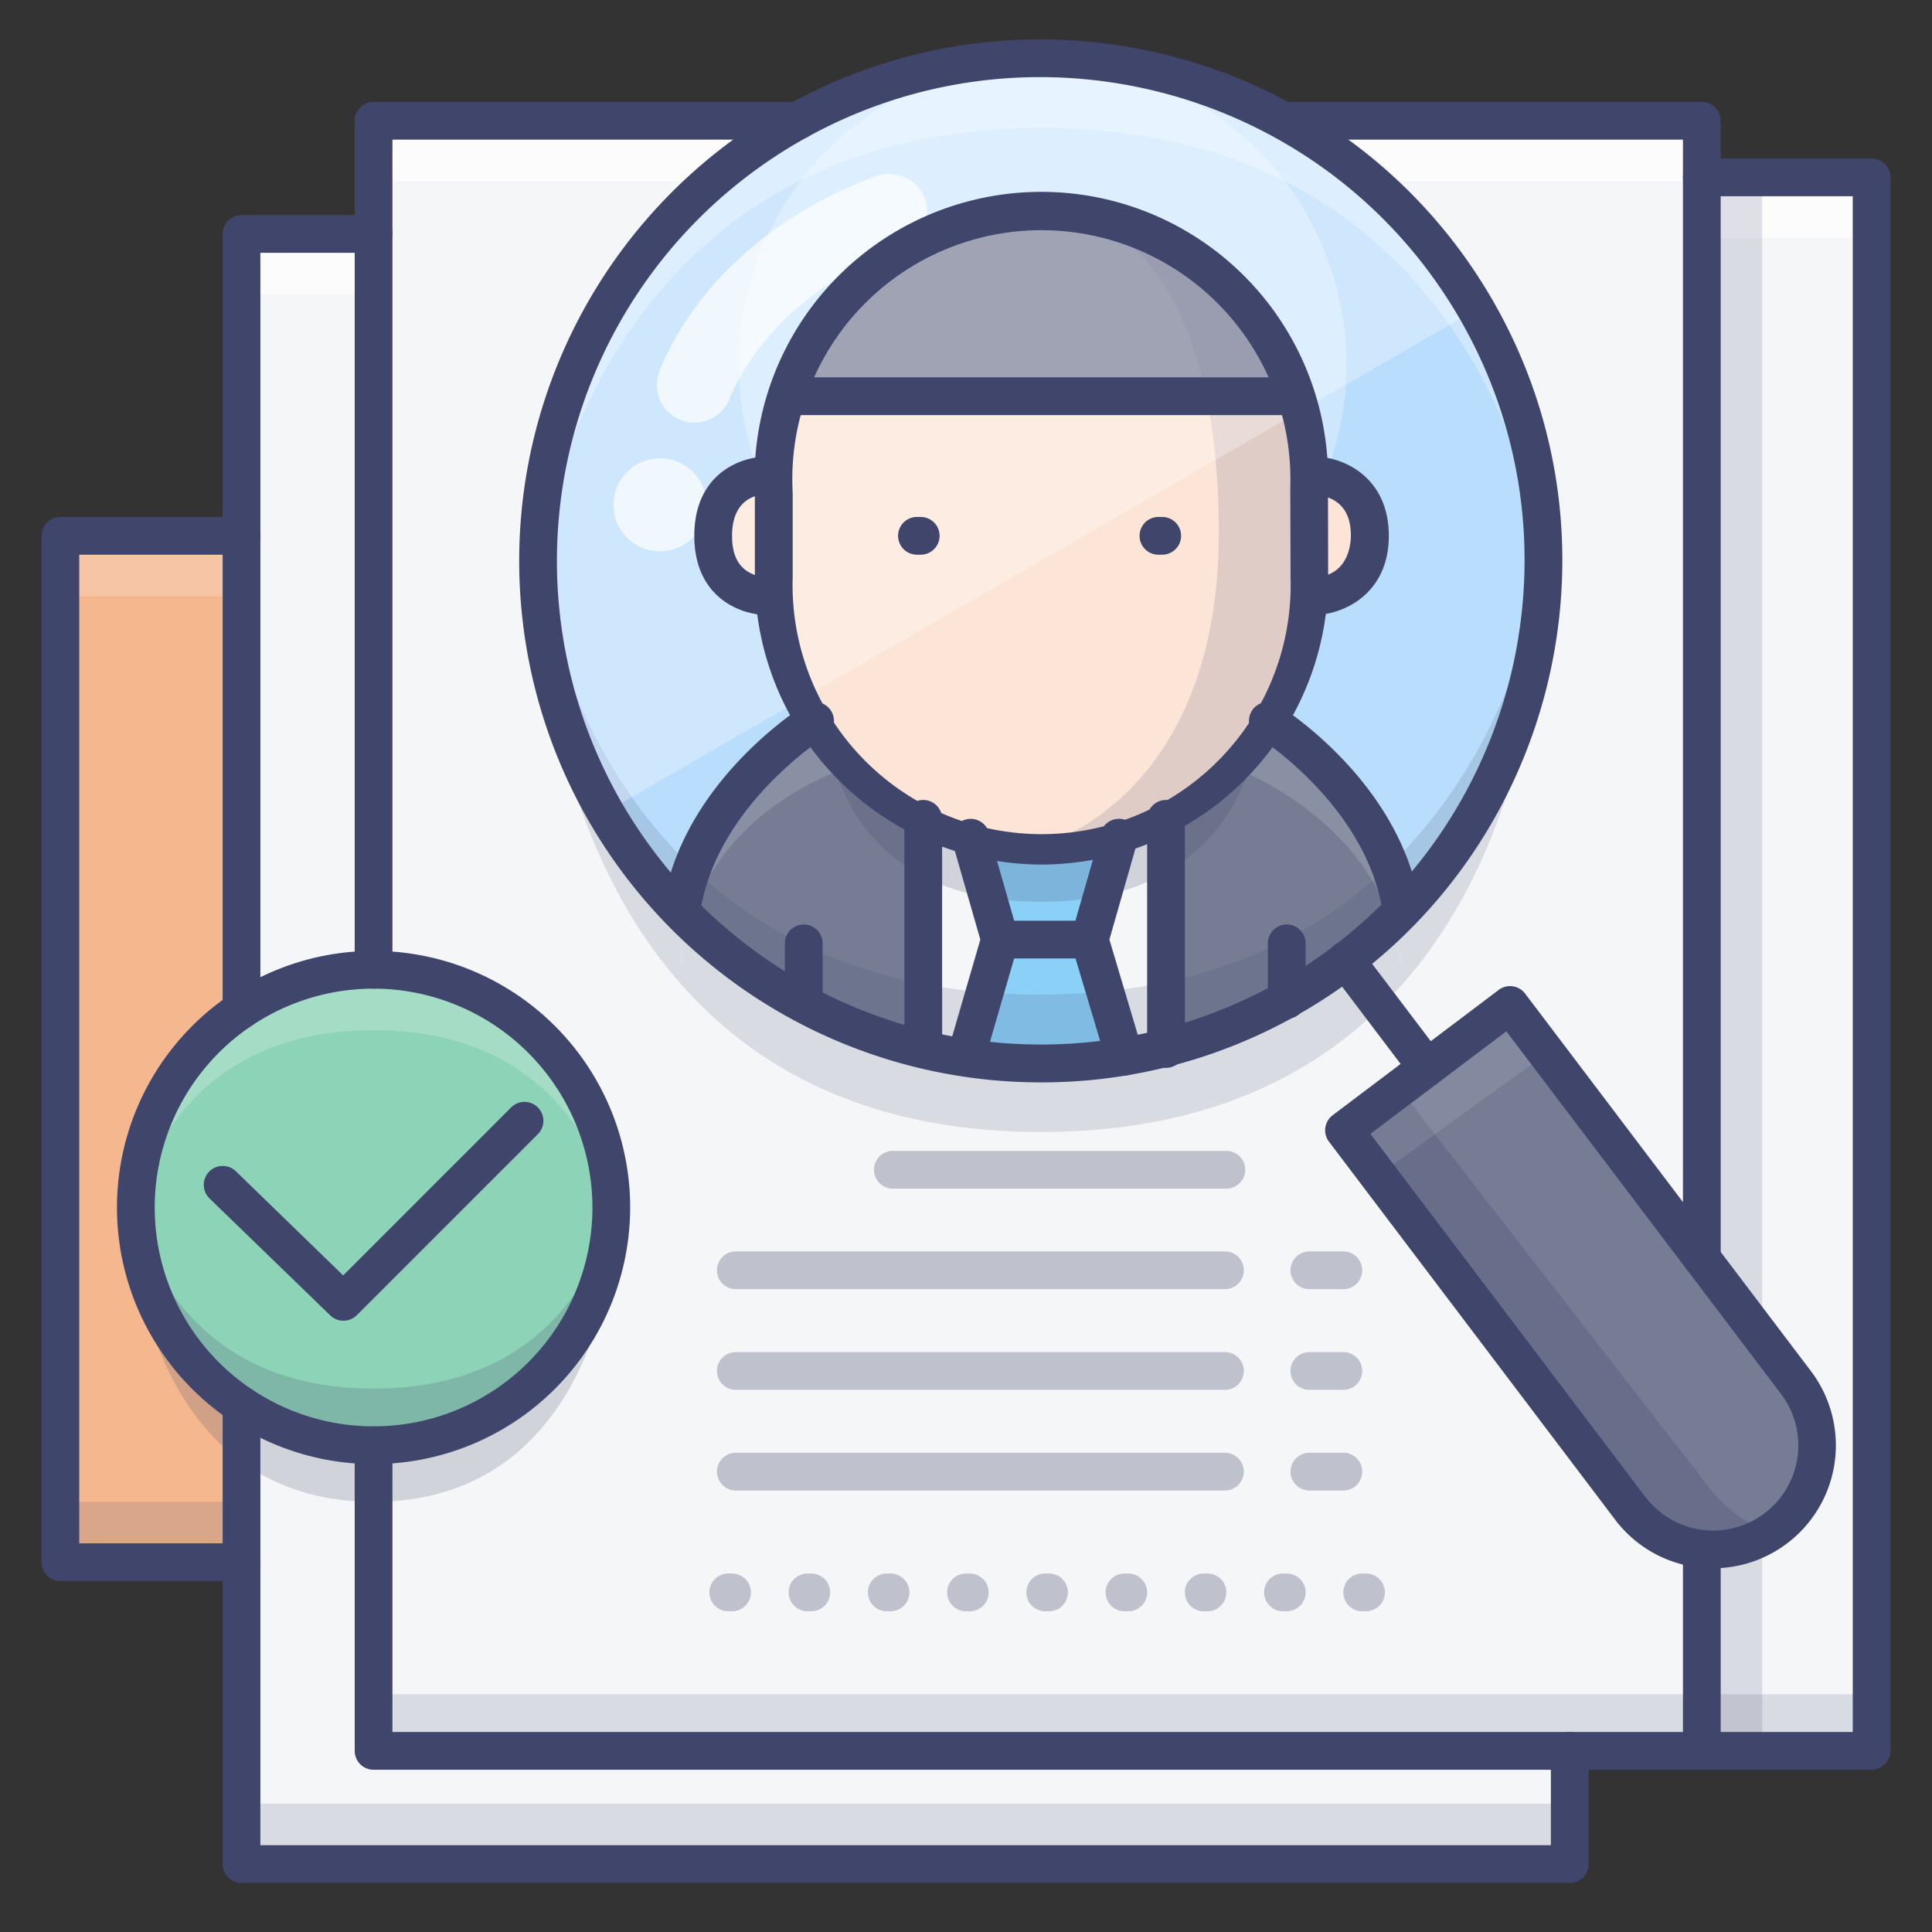
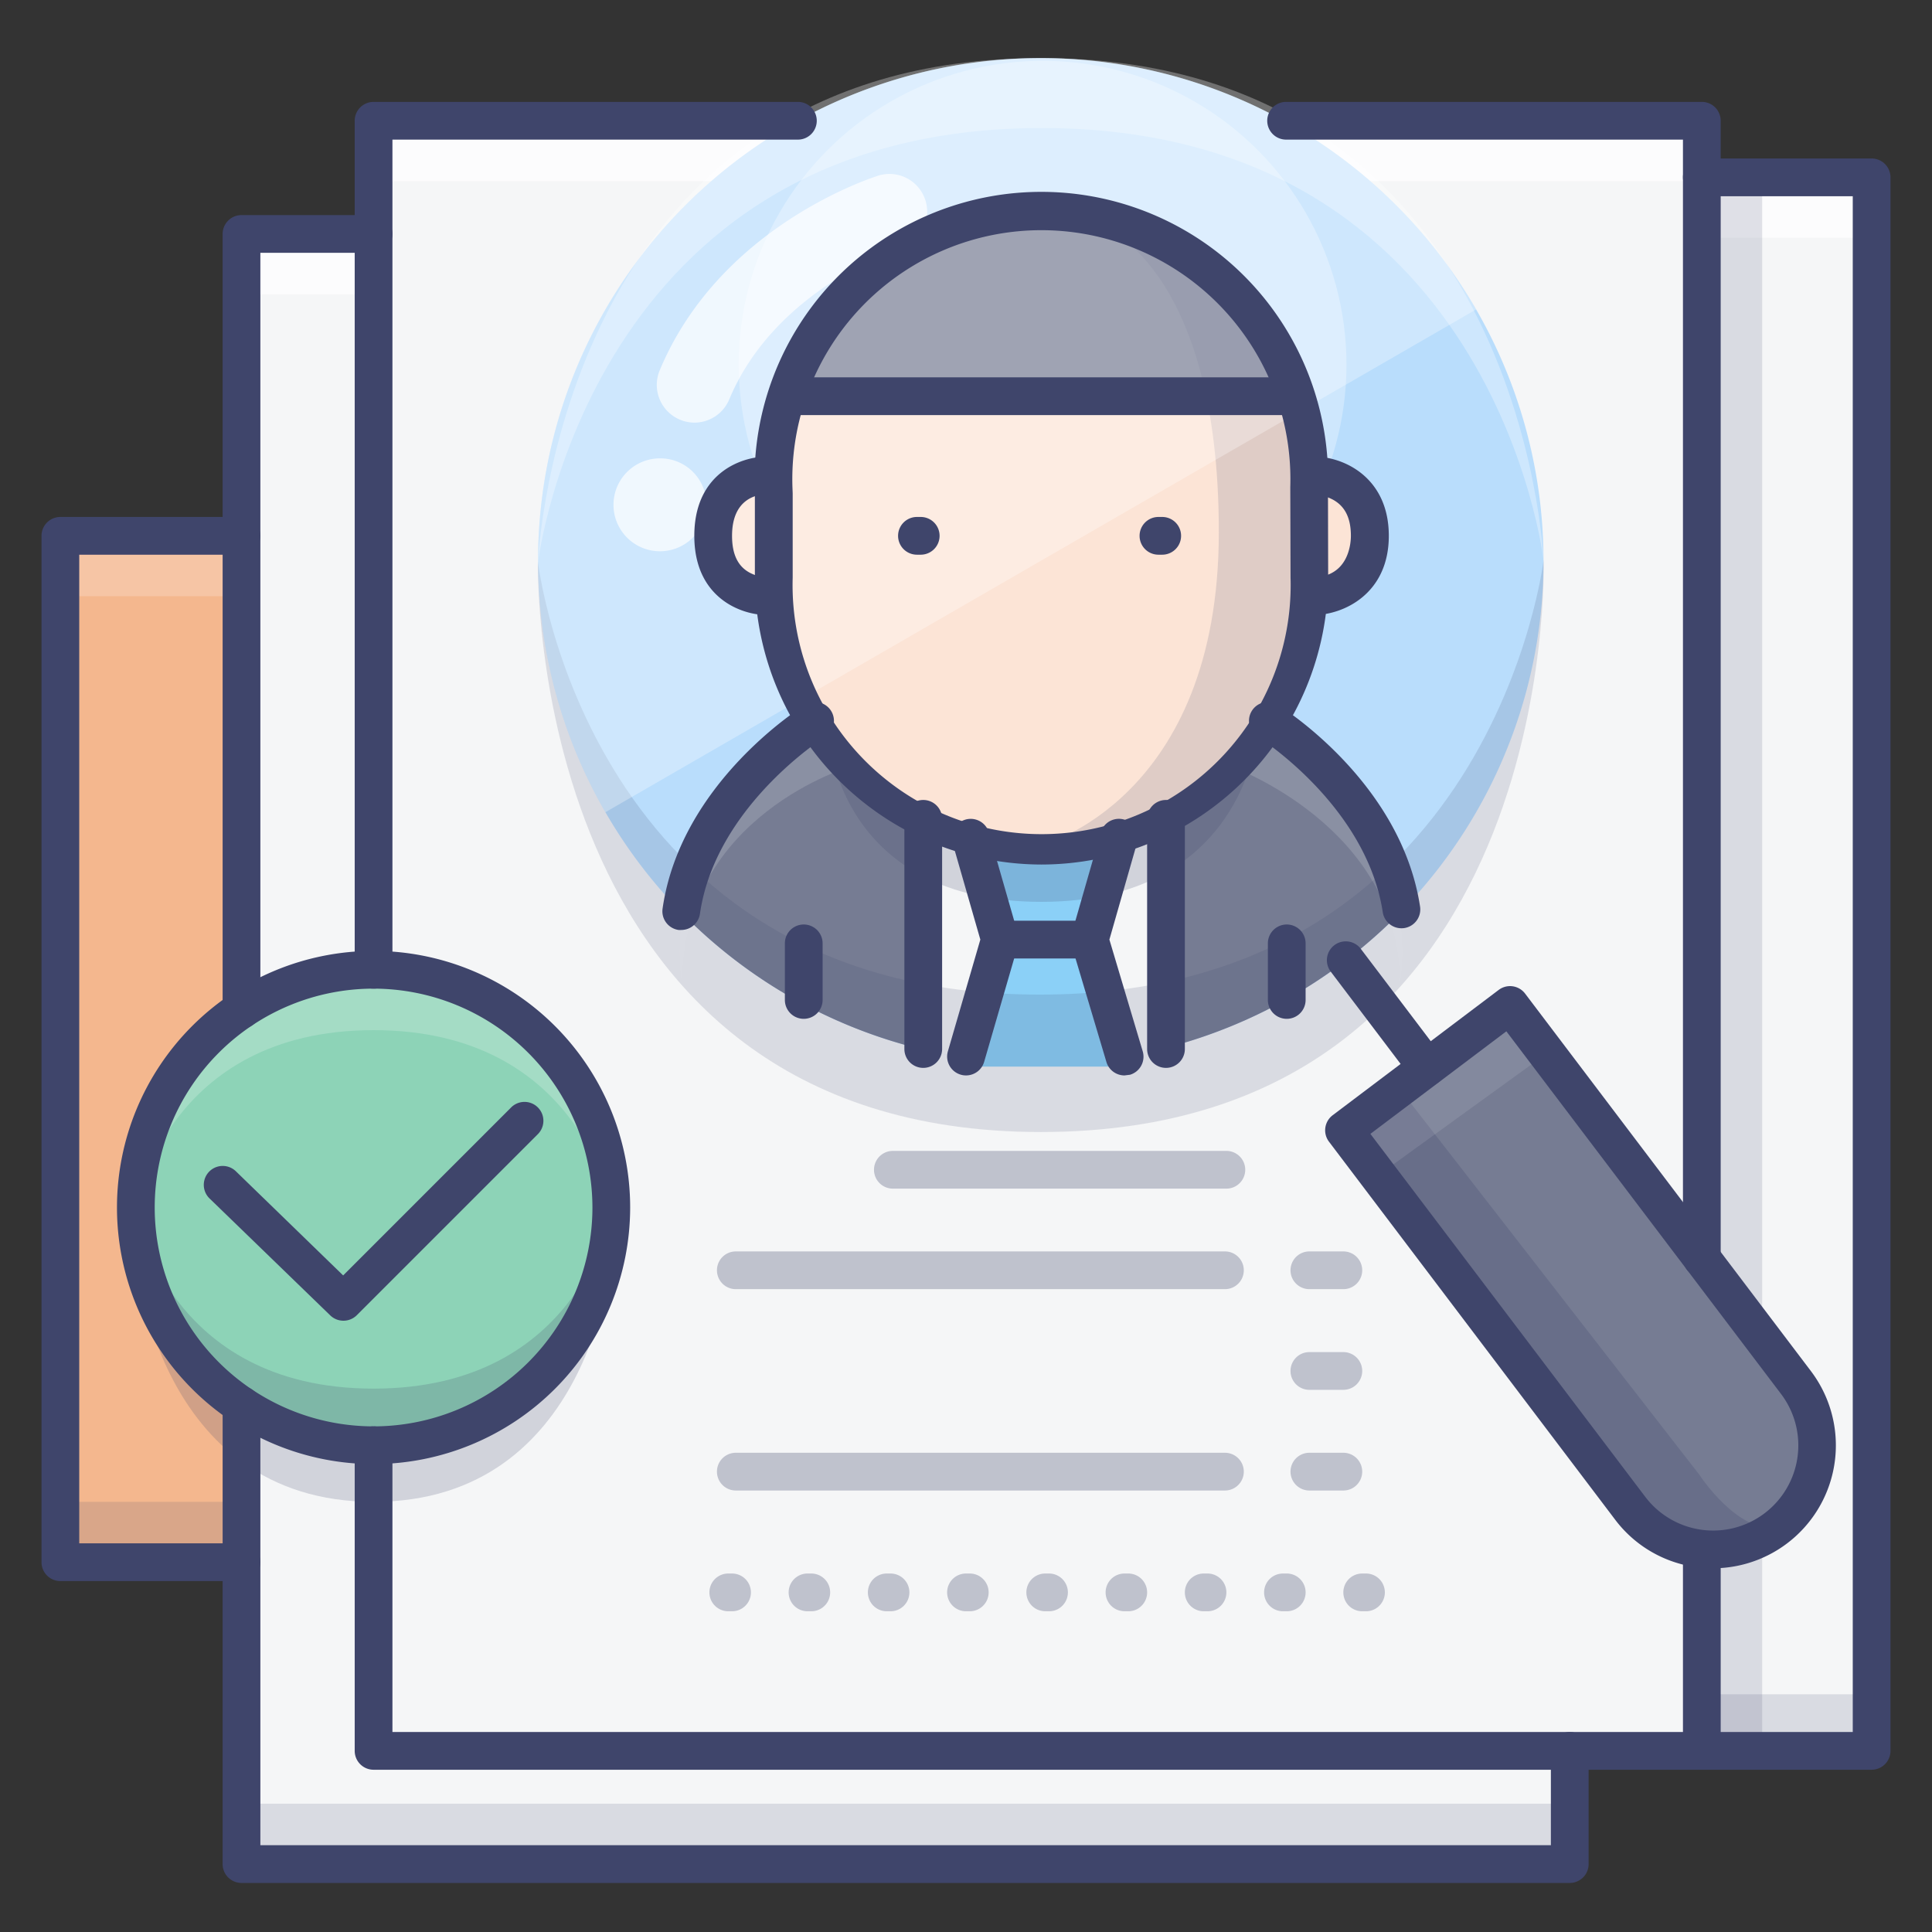
<svg xmlns="http://www.w3.org/2000/svg" viewBox="0 0 512 512">
  <rect x="0" y="0" width="512" height="512" fill="#333333" stroke="none" />
  <defs>
    <style>.cls-1{fill:#f4b78e;}.cls-2{fill:#f5f6f7;}.cls-3{opacity:0.7;}.cls-4{fill:#fff;}.cls-5{opacity:0.15;}.cls-6{fill:#3f456b;}.cls-7{opacity:0.2;}.cls-8{opacity:0.3;}.cls-9{fill:#b9ddfc;}.cls-10{fill:#767c93;}.cls-11{opacity:0.25;}.cls-12{opacity:0.1;}.cls-13{fill:#fce4d6;}.cls-14{fill:#8bd0f7;}.cls-15{fill:#8dd3b7;}</style>
  </defs>
  <title />
  <g id="Colors">
    <rect class="cls-1" height="272" width="352" x="16" y="142" />
    <rect class="cls-2" height="417" width="352" x="144" y="47" />
    <g class="cls-3">
      <rect class="cls-4" height="16" width="44" x="451" y="47" />
    </g>
    <g class="cls-5">
      <rect class="cls-6" height="16" width="46" x="451" y="449" />
    </g>
    <rect class="cls-2" height="432" width="352" x="64" y="62" />
    <g class="cls-3">
      <rect class="cls-4" height="16" width="353" x="64" y="62" />
    </g>
    <g class="cls-7">
      <rect class="cls-4" height="16" width="49" x="15" y="142" />
    </g>
    <g class="cls-5">
      <rect class="cls-6" height="16" width="49" x="15" y="398" />
    </g>
    <rect class="cls-2" height="432" width="352" x="99" y="32" />
    <g class="cls-3">
      <rect class="cls-4" height="16" width="353" x="99" y="32" />
    </g>
    <g class="cls-5">
-       <rect class="cls-6" height="16" width="353" x="99" y="449" />
-     </g>
+       </g>
    <g class="cls-5">
      <rect class="cls-6" height="418" width="16" x="451" y="46" />
    </g>
    <g class="cls-5">
      <rect class="cls-6" height="16" width="353" x="63" y="478" />
    </g>
    <g class="cls-8">
      <path class="cls-6" d="M325,315H236.62a5,5,0,0,1,0-10H325a5,5,0,0,1,0,10Z" />
      <path class="cls-6" d="M324.62,341.64H195a5,5,0,0,1,0-10H324.62a5,5,0,0,1,0,10Z" />
-       <path class="cls-6" d="M324.62,368.32H195a5,5,0,1,1,0-10H324.62a5,5,0,0,1,0,10Z" />
      <path class="cls-6" d="M324.62,395H195a5,5,0,0,1,0-10H324.62a5,5,0,0,1,0,10Z" />
      <path class="cls-6" d="M362,427h-1a5,5,0,0,1,0-10h1a5,5,0,0,1,0,10Zm-21,0h-1a5,5,0,0,1,0-10h1a5,5,0,0,1,0,10Zm-21,0h-1a5,5,0,0,1,0-10h1a5,5,0,0,1,0,10Zm-21,0h-1a5,5,0,0,1,0-10h1a5,5,0,0,1,0,10Zm-21,0h-1a5,5,0,0,1,0-10h1a5,5,0,0,1,0,10Zm-21,0h-1a5,5,0,0,1,0-10h1a5,5,0,0,1,0,10Zm-21,0h-1a5,5,0,0,1,0-10h1a5,5,0,0,1,0,10Zm-21,0h-1a5,5,0,0,1,0-10h1a5,5,0,0,1,0,10Zm-21,0h-1a5,5,0,0,1,0-10h1a5,5,0,0,1,0,10Z" />
      <path class="cls-6" d="M356,341.64h-9a5,5,0,0,1,0-10h9a5,5,0,0,1,0,10Z" />
      <path class="cls-6" d="M356,368.32h-9a5,5,0,0,1,0-10h9a5,5,0,0,1,0,10Z" />
      <path class="cls-6" d="M356,395h-9a5,5,0,0,1,0-10h9a5,5,0,0,1,0,10Z" />
    </g>
    <path class="cls-9" d="M160.44,215.25a133.23,133.23,0,1,0,48.77-182A133.24,133.24,0,0,0,160.44,215.25Z" />
    <path class="cls-10" d="M400.17,266.31,476,366.4a27.57,27.57,0,0,1-44,33.28L356.16,299.52Z" />
    <g class="cls-11">
      <path class="cls-6" d="M371.39,289.17l78.92,101.6s10.4,16,20.82,13.9c0,0-21.57,16.75-39.06-5.75l-75.76-97.54Z" />
    </g>
    <g class="cls-8">
      <path class="cls-4" d="M142.57,149.12S156.14,33.93,276.08,33.93s133,114.71,133,114.71S403.82,15.39,275.82,15.39,142.57,149.12,142.57,149.12Z" />
    </g>
    <g class="cls-8">
      <circle class="cls-4" cx="276.3" cy="96.65" r="80.53" />
    </g>
    <g class="cls-12">
      <rect class="cls-4" height="14.62" transform="translate(-97.15 279.44) rotate(-35.89)" width="55.48" x="355.11" y="282.4" />
    </g>
    <g data-name="&lt;编组&gt;" id="_编组_">
      <path class="cls-13" d="M347,131.16l.05,21.91a71,71,0,1,1-141.94,0V130.92L205,129c0-1.69.06-3.38.19-5,0-.33,0-.66.07-1a70.81,70.81,0,0,1,3.9-18H342.78a70.75,70.75,0,0,1,3.89,18c0,.33.06.66.08,1,.12,1.65.18,3.31.18,5Z" />
      <path class="cls-10" d="M342.78,105H209.15a71,71,0,0,1,133.63,0Z" />
    </g>
    <g data-name="&lt;编组&gt;" id="_编组_2">
      <g data-name="&lt;编组&gt;" id="_编组_3">
        <path class="cls-10" d="M336,191s31,19.15,35.46,50.44A134,134,0,0,1,309,277.7v-62A74.9,74.9,0,0,0,336,191Z" />
        <path class="cls-2" d="M309,215.74v62a132,132,0,0,1-33,4.19,133.64,133.64,0,0,1-31.29-3.72V216.62a70.12,70.12,0,0,0,64.33-.88Z" />
        <path class="cls-10" d="M244.67,216.62v61.55a133.05,133.05,0,0,1-64.17-36.42C184.83,210.28,216,191,216,191A75,75,0,0,0,244.67,216.62Z" />
      </g>
    </g>
    <path class="cls-13" d="M202.85,126S189,126,189,142s14,16,14,16" />
    <path class="cls-13" d="M348.16,126S363,126,363,142s-15,16-15,16" />
    <g class="cls-5">
      <path class="cls-6" d="M291.5,59.66S323,70,323,141s-47,83-47,83,72-2,72-82-56.5-82.34-56.5-82.34" />
    </g>
    <g class="cls-5">
      <path class="cls-4" d="M225.59,203.07S180.75,216,180.75,260.33c0,0-7.75-38.33,32.25-69.33Z" />
    </g>
    <g class="cls-5">
      <path class="cls-4" d="M326.15,203.07S371,219,371,260.33c0,0,7.75-38.33-32.25-69.33Z" />
    </g>
    <path class="cls-14" d="M255,282.67l2.25-1.67L265,249l-7.75-27s15.75,7,39.25,0l-7.75,27,7.75,32,2.5,1.67" />
    <g class="cls-7">
      <path class="cls-6" d="M219.9,196.57S223,239,276,239s57-43.57,57-43.57S319,224,276,224s-56.1-27.43-56.1-27.43" />
    </g>
    <g class="cls-5">
      <path class="cls-6" d="M409.07,148.39S395.5,263.58,275.56,263.58s-133-114.71-133-114.71S139,300,275.82,300C414,300,409.07,148.39,409.07,148.39Z" />
    </g>
    <circle class="cls-15" cx="99" cy="320" r="63" />
    <g class="cls-7">
      <path class="cls-4" d="M36,320s8-47,63-47,63,47,63,47-5-63-63-63-63,63-63,63" />
    </g>
    <g class="cls-7">
      <path class="cls-6" d="M162,321s-8,47-63,47-63-47-63-47,5,63,63,63,63-63,63-63" />
    </g>
    <g class="cls-7">
      <path class="cls-6" d="M162,333s-8,50-63,50-63-50-63-50,5,65,63,65,63-65,63-65" />
    </g>
    <g class="cls-8">
      <path class="cls-4" d="M391.2,82A133.23,133.23,0,0,0,160.44,215.25Z" />
    </g>
    <g class="cls-3">
      <path class="cls-4" d="M184.05,112a9.89,9.89,0,0,1-3.85-.78,10,10,0,0,1-5.37-13.08C190.85,59.78,231.3,47,233,46.47a10,10,0,0,1,5.88,19.11c-.46.15-33.3,10.78-45.62,40.25A10,10,0,0,1,184.05,112Z" />
      <path class="cls-4" d="M187.2,133.59a12.31,12.31,0,1,1-12.31-12.12A12.21,12.21,0,0,1,187.2,133.59Z" />
    </g>
  </g>
  <g id="Lines">
    <path class="cls-6" d="M256,285a4.77,4.77,0,0,1-1.39-.2,5,5,0,0,1-3.41-6.19L259.8,249l-7.36-25.61a5,5,0,0,1,9.62-2.76l7.75,27a5,5,0,0,1,0,2.77l-9,31A5,5,0,0,1,256,285Z" />
-     <path class="cls-6" d="M298,285a5,5,0,0,1-4.79-3.57l-9.25-31a5.07,5.07,0,0,1,0-2.81l7.75-27a5,5,0,1,1,9.62,2.76L294,249l8.83,29.6a5,5,0,0,1-3.36,6.22A5.1,5.1,0,0,1,298,285Z" />
+     <path class="cls-6" d="M298,285a5,5,0,0,1-4.79-3.57l-9.25-31a5.07,5.07,0,0,1,0-2.81l7.75-27a5,5,0,1,1,9.62,2.76L294,249l8.83,29.6a5,5,0,0,1-3.36,6.22Z" />
    <path class="cls-6" d="M287,254H265a5,5,0,0,1,0-10h22a5,5,0,0,1,0,10Z" />
    <path class="cls-6" d="M276,229.11a76.08,76.08,0,0,1-75.95-76V131l-.06-1.84a1.09,1.09,0,0,1,0-.18,76,76,0,1,1,151.94,0l0,2.12.05,21.95A76.1,76.1,0,0,1,276,229.11Zm-66-100.2.07,1.84v22.32a66,66,0,1,0,131.94,0l-.07-24A66,66,0,1,0,210,128.91Z" />
    <path class="cls-6" d="M203,163a20.54,20.54,0,0,1-9.48-2.66c-4.34-2.48-9.52-7.68-9.52-18.34s5.13-15.85,9.42-18.33a20.42,20.42,0,0,1,9.43-2.67,5,5,0,0,1,.05,10c-2.1.05-8.9,1-8.9,11,0,4.78,1.47,7.94,4.48,9.66A10.87,10.87,0,0,0,203,153a5,5,0,0,1,0,10Z" />
    <path class="cls-6" d="M348,163a5,5,0,0,1,0-10c9.52-.17,10-9.19,10-11,0-4.72-1.57-7.86-4.79-9.6a12.67,12.67,0,0,0-5-1.4,5,5,0,0,1,0-10c8,0,19.84,5.59,19.84,21S356,163,348,163Z" />
    <path class="cls-6" d="M371.38,246a5,5,0,0,1-4.93-4.24c-4.32-28.28-32.8-46.3-33.09-46.48a5,5,0,0,1,5.27-8.5c1.33.82,32.68,20.56,37.7,53.47a5,5,0,0,1-4.19,5.7A4.85,4.85,0,0,1,371.38,246Z" />
    <path class="cls-6" d="M180.55,246.45a5.81,5.81,0,0,1-.72,0,5,5,0,0,1-4.24-5.66c4.77-33.22,36.43-53.16,37.78-54a5,5,0,0,1,5.27,8.5h0c-.29.18-29.06,18.38-33.15,46.91A5,5,0,0,1,180.55,246.45Z" />
    <path class="cls-6" d="M341,270a5,5,0,0,1-5-5V250a5,5,0,0,1,10,0v15A5,5,0,0,1,341,270Z" />
    <path class="cls-6" d="M213,270a5,5,0,0,1-5-5V250a5,5,0,0,1,10,0v15A5,5,0,0,1,213,270Z" />
    <path class="cls-6" d="M244.67,283a5,5,0,0,1-5-5V217a5,5,0,0,1,10,0v61A5,5,0,0,1,244.67,283Z" />
    <path class="cls-6" d="M309,283a5,5,0,0,1-5-5V217a5,5,0,0,1,10,0v61A5,5,0,0,1,309,283Z" />
    <path class="cls-6" d="M244,147h-1a5,5,0,0,1,0-10h1a5,5,0,0,1,0,10Z" />
    <path class="cls-6" d="M308,147h-1a5,5,0,0,1,0-10h1a5,5,0,0,1,0,10Z" />
    <path class="cls-6" d="M342,110H209a5,5,0,0,1,0-10H342a5,5,0,0,1,0,10Z" />
-     <path class="cls-6" d="M276.05,286.84A138.21,138.21,0,0,1,206.71,28.93c66-38.11,150.71-15.41,188.82,50.59S411,230.24,344.94,268.35A137.45,137.45,0,0,1,276.05,286.84ZM164.77,212.75a128.38,128.38,0,0,0,175.17,46.94c61.23-35.36,82.29-113.94,46.93-175.17S272.94,2.24,211.71,37.59a128.22,128.22,0,0,0-46.94,175.16Z" />
    <path class="cls-6" d="M454,415.61a34.72,34.72,0,0,1-4.53-.31A32.34,32.34,0,0,1,428,402.69L352.18,302.54a5,5,0,0,1,1-7l44-33.21a5,5,0,0,1,7,1l75.78,100.09A32.58,32.58,0,0,1,454,415.61ZM363.17,300.49,436,396.66a22.56,22.56,0,1,0,36-27.24L399.2,273.31Z" />
    <path class="cls-6" d="M378.15,287.88a5,5,0,0,1-4-2l-21.51-28.41a5,5,0,1,1,8-6l21.51,28.4a5,5,0,0,1-4,8Z" />
    <path class="cls-6" d="M99,388a68,68,0,1,1,68-68A68.07,68.07,0,0,1,99,388Zm0-126a58,58,0,1,0,58,58A58.07,58.07,0,0,0,99,262Z" />
    <path class="cls-6" d="M91,350a5,5,0,0,1-3.48-1.41l-32-31a5,5,0,1,1,7-7.18L90.94,338l44.52-44.52a5,5,0,0,1,7.08,7.08l-48,48A5,5,0,0,1,91,350Z" />
    <path class="cls-6" d="M64,419H16a5,5,0,0,1-5-5V142a5,5,0,0,1,5-5H64a5,5,0,0,1,0,10H21V409H64a5,5,0,0,1,0,10Z" />
    <path class="cls-6" d="M496,469H451a5,5,0,0,1,0-10h40V52H451a5,5,0,0,1,0-10h45a5,5,0,0,1,5,5V464A5,5,0,0,1,496,469Z" />
    <path class="cls-6" d="M64,272.61a5,5,0,0,1-5-5V62a5,5,0,0,1,5-5H99a5,5,0,0,1,0,10H69V267.61A5,5,0,0,1,64,272.61Z" />
    <path class="cls-6" d="M416,499H64a5,5,0,0,1-5-5V372.39a5,5,0,0,1,10,0V489H411V464a5,5,0,0,1,10,0v30A5,5,0,0,1,416,499Z" />
    <path class="cls-6" d="M451,338.44a5,5,0,0,1-5-5V37H340.83a5,5,0,0,1,0-10H451a5,5,0,0,1,5,5V333.44A5,5,0,0,1,451,338.44Z" />
    <path class="cls-6" d="M99,262a5,5,0,0,1-5-5V32a5,5,0,0,1,5-5H211.45a5,5,0,0,1,0,10H104V257A5,5,0,0,1,99,262Z" />
    <path class="cls-6" d="M451,469H99a5,5,0,0,1-5-5V383a5,5,0,0,1,10,0v76H446V410.66a5,5,0,0,1,10,0V464A5,5,0,0,1,451,469Z" />
  </g>
</svg>